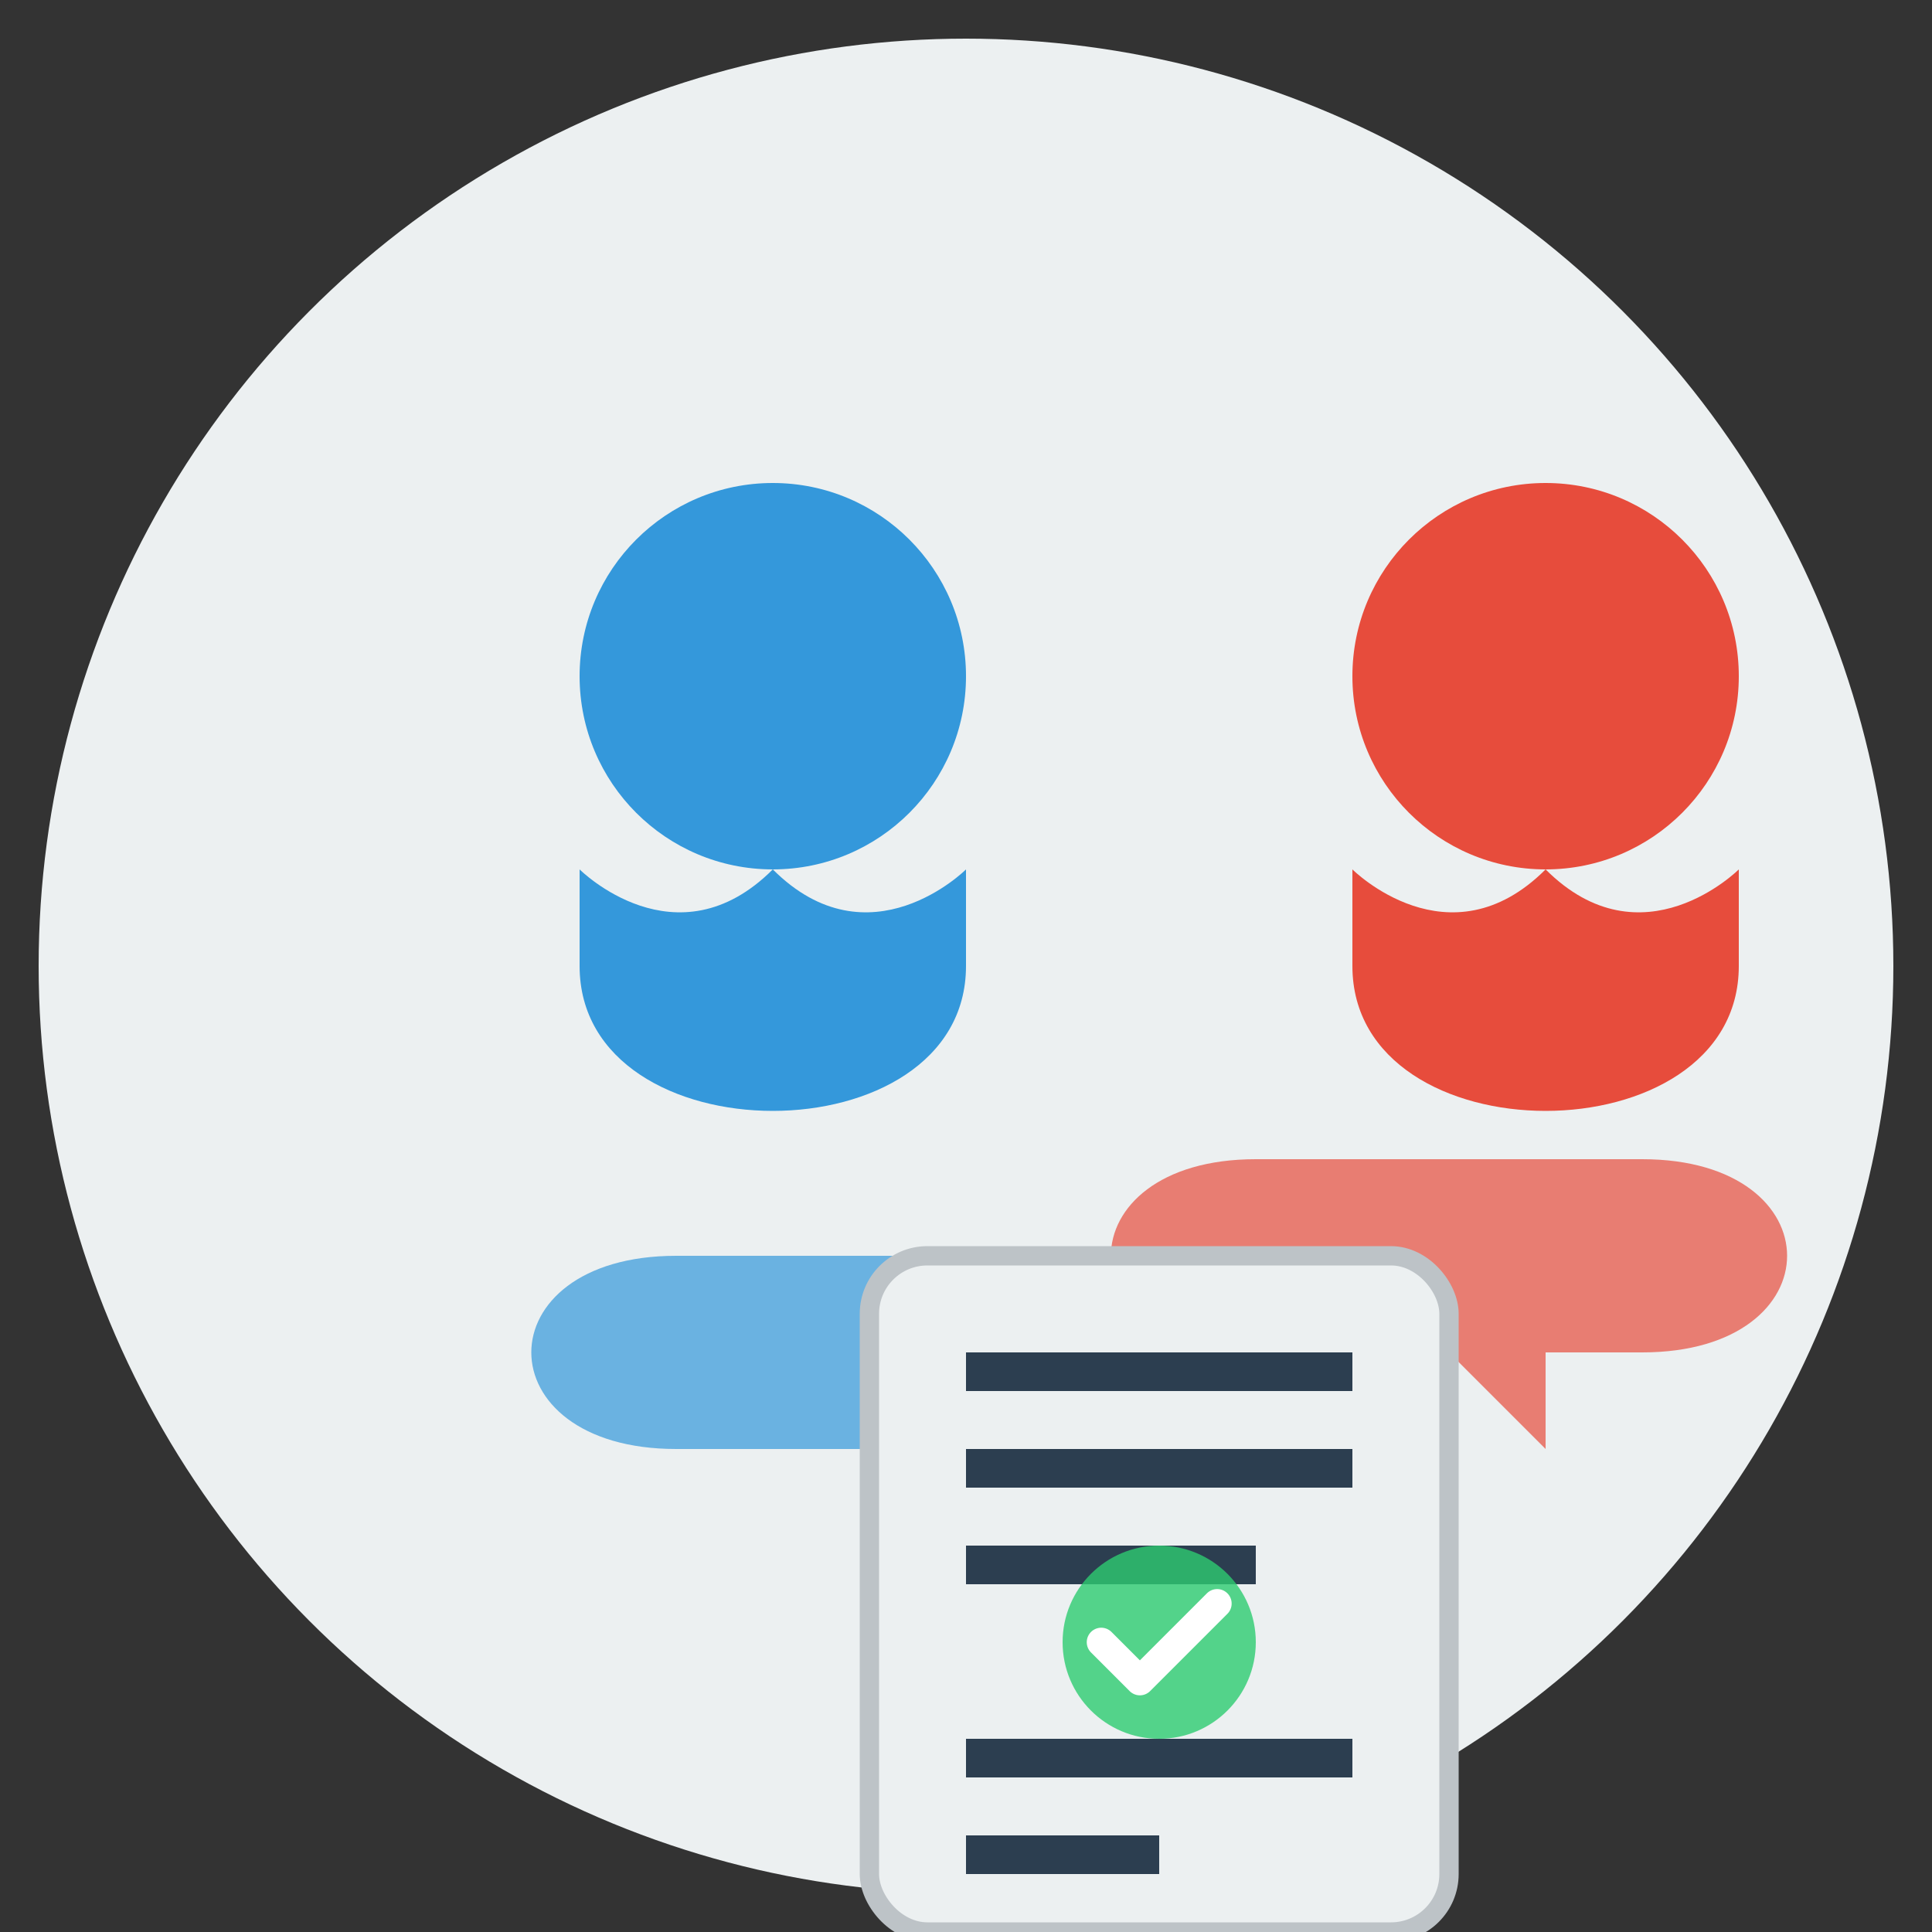
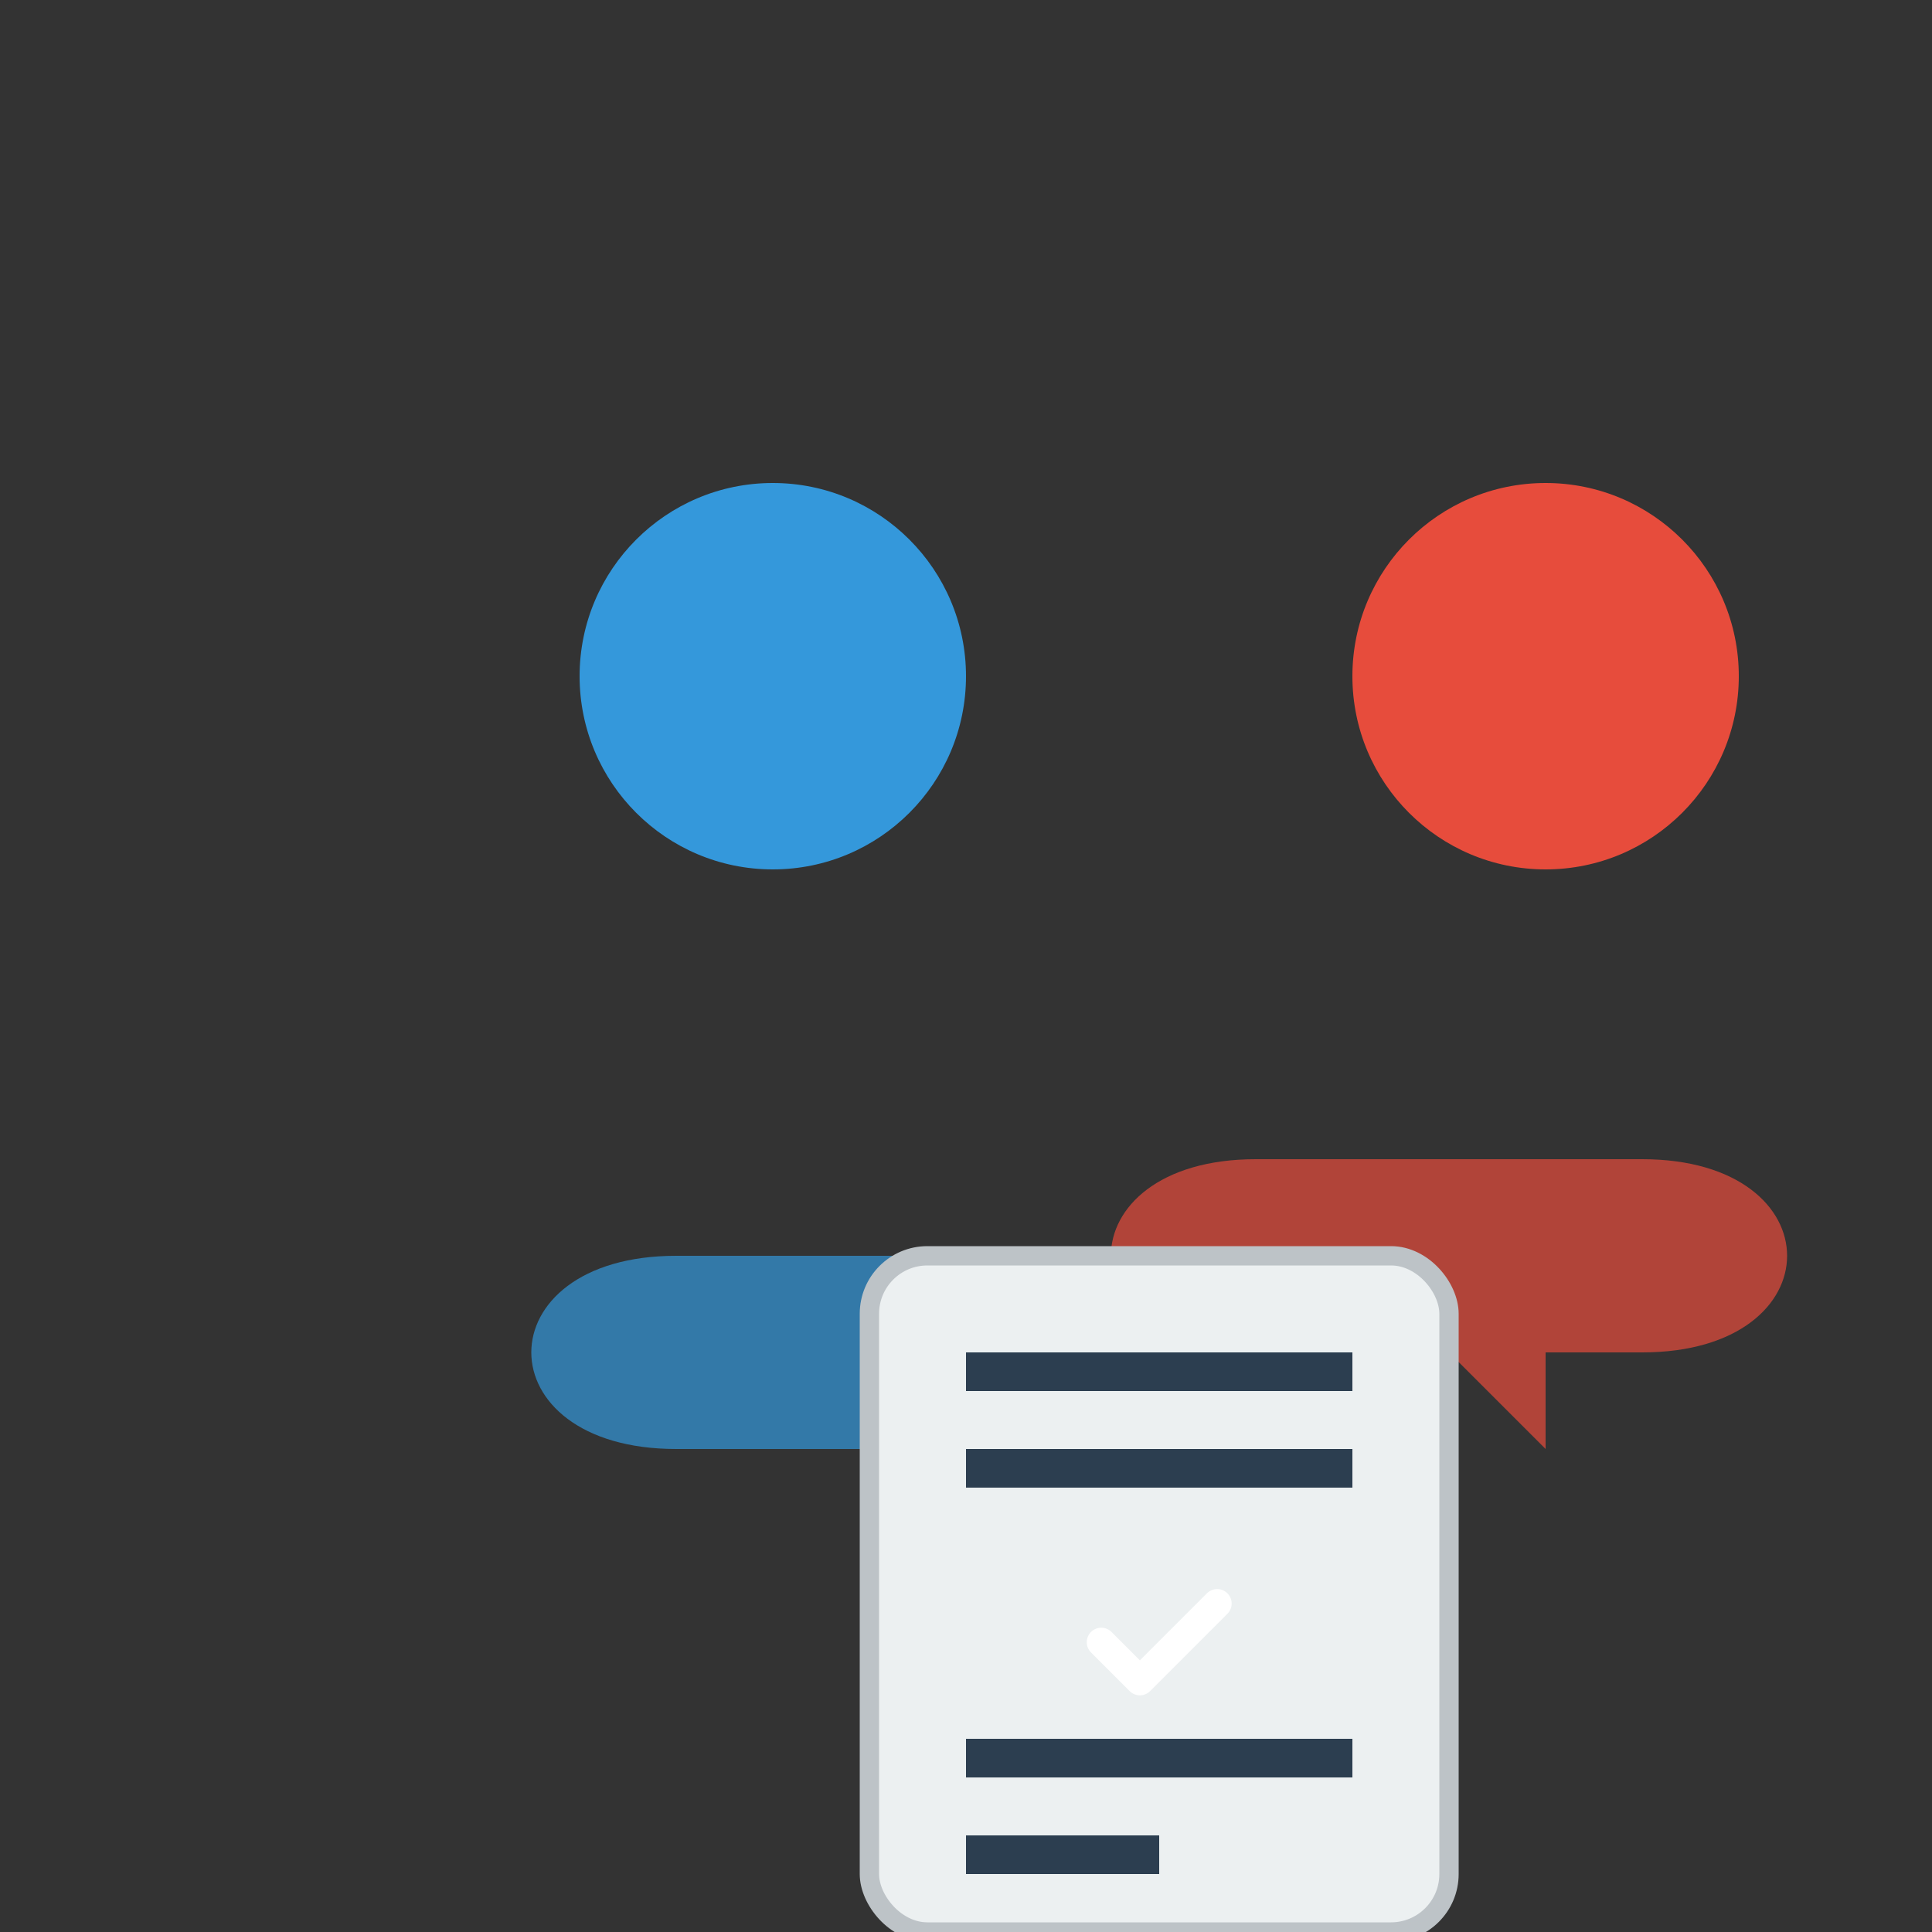
<svg xmlns="http://www.w3.org/2000/svg" viewBox="0 0 100 100" width="100" height="100">
  <rect x="0" y="0" width="100" height="100" fill="#333333" stroke="none" />
-   <circle cx="50" cy="50" r="48" fill="#ecf0f1" />
  <g transform="translate(20, 15)">
    <circle cx="20" cy="20" r="10" fill="#3498db" />
-     <path d="M10,35 C10,45 30,45 30,35 L30,30 C30,30 25,35 20,30 C15,35 10,30 10,30 Z" fill="#3498db" />
    <circle cx="60" cy="20" r="10" fill="#e74c3c" />
-     <path d="M50,35 C50,45 70,45 70,35 L70,30 C70,30 65,35 60,30 C55,35 50,30 50,30 Z" fill="#e74c3c" />
    <path d="M15,50 C5,50 5,60 15,60 L25,60 L30,65 L30,60 L35,60 C45,60 45,50 35,50 Z" fill="#3498db" opacity="0.7" />
    <path d="M45,45 C35,45 35,55 45,55 L55,55 L60,60 L60,55 L65,55 C75,55 75,45 65,45 Z" fill="#e74c3c" opacity="0.7" />
    <rect x="25" y="50" width="30" height="35" rx="3" fill="#ecf0f1" stroke="#bdc3c7" stroke-width="1" />
    <rect x="30" y="55" width="20" height="2" fill="#2c3e50" />
    <rect x="30" y="60" width="20" height="2" fill="#2c3e50" />
-     <rect x="30" y="65" width="15" height="2" fill="#2c3e50" />
    <rect x="30" y="75" width="20" height="2" fill="#2c3e50" />
    <rect x="30" y="80" width="10" height="2" fill="#2c3e50" />
-     <circle cx="40" cy="70" r="5" fill="#2ecc71" opacity="0.8" />
    <path d="M37,70 L39,72 L43,68" stroke="white" stroke-width="1.5" fill="none" stroke-linecap="round" stroke-linejoin="round" />
  </g>
</svg>